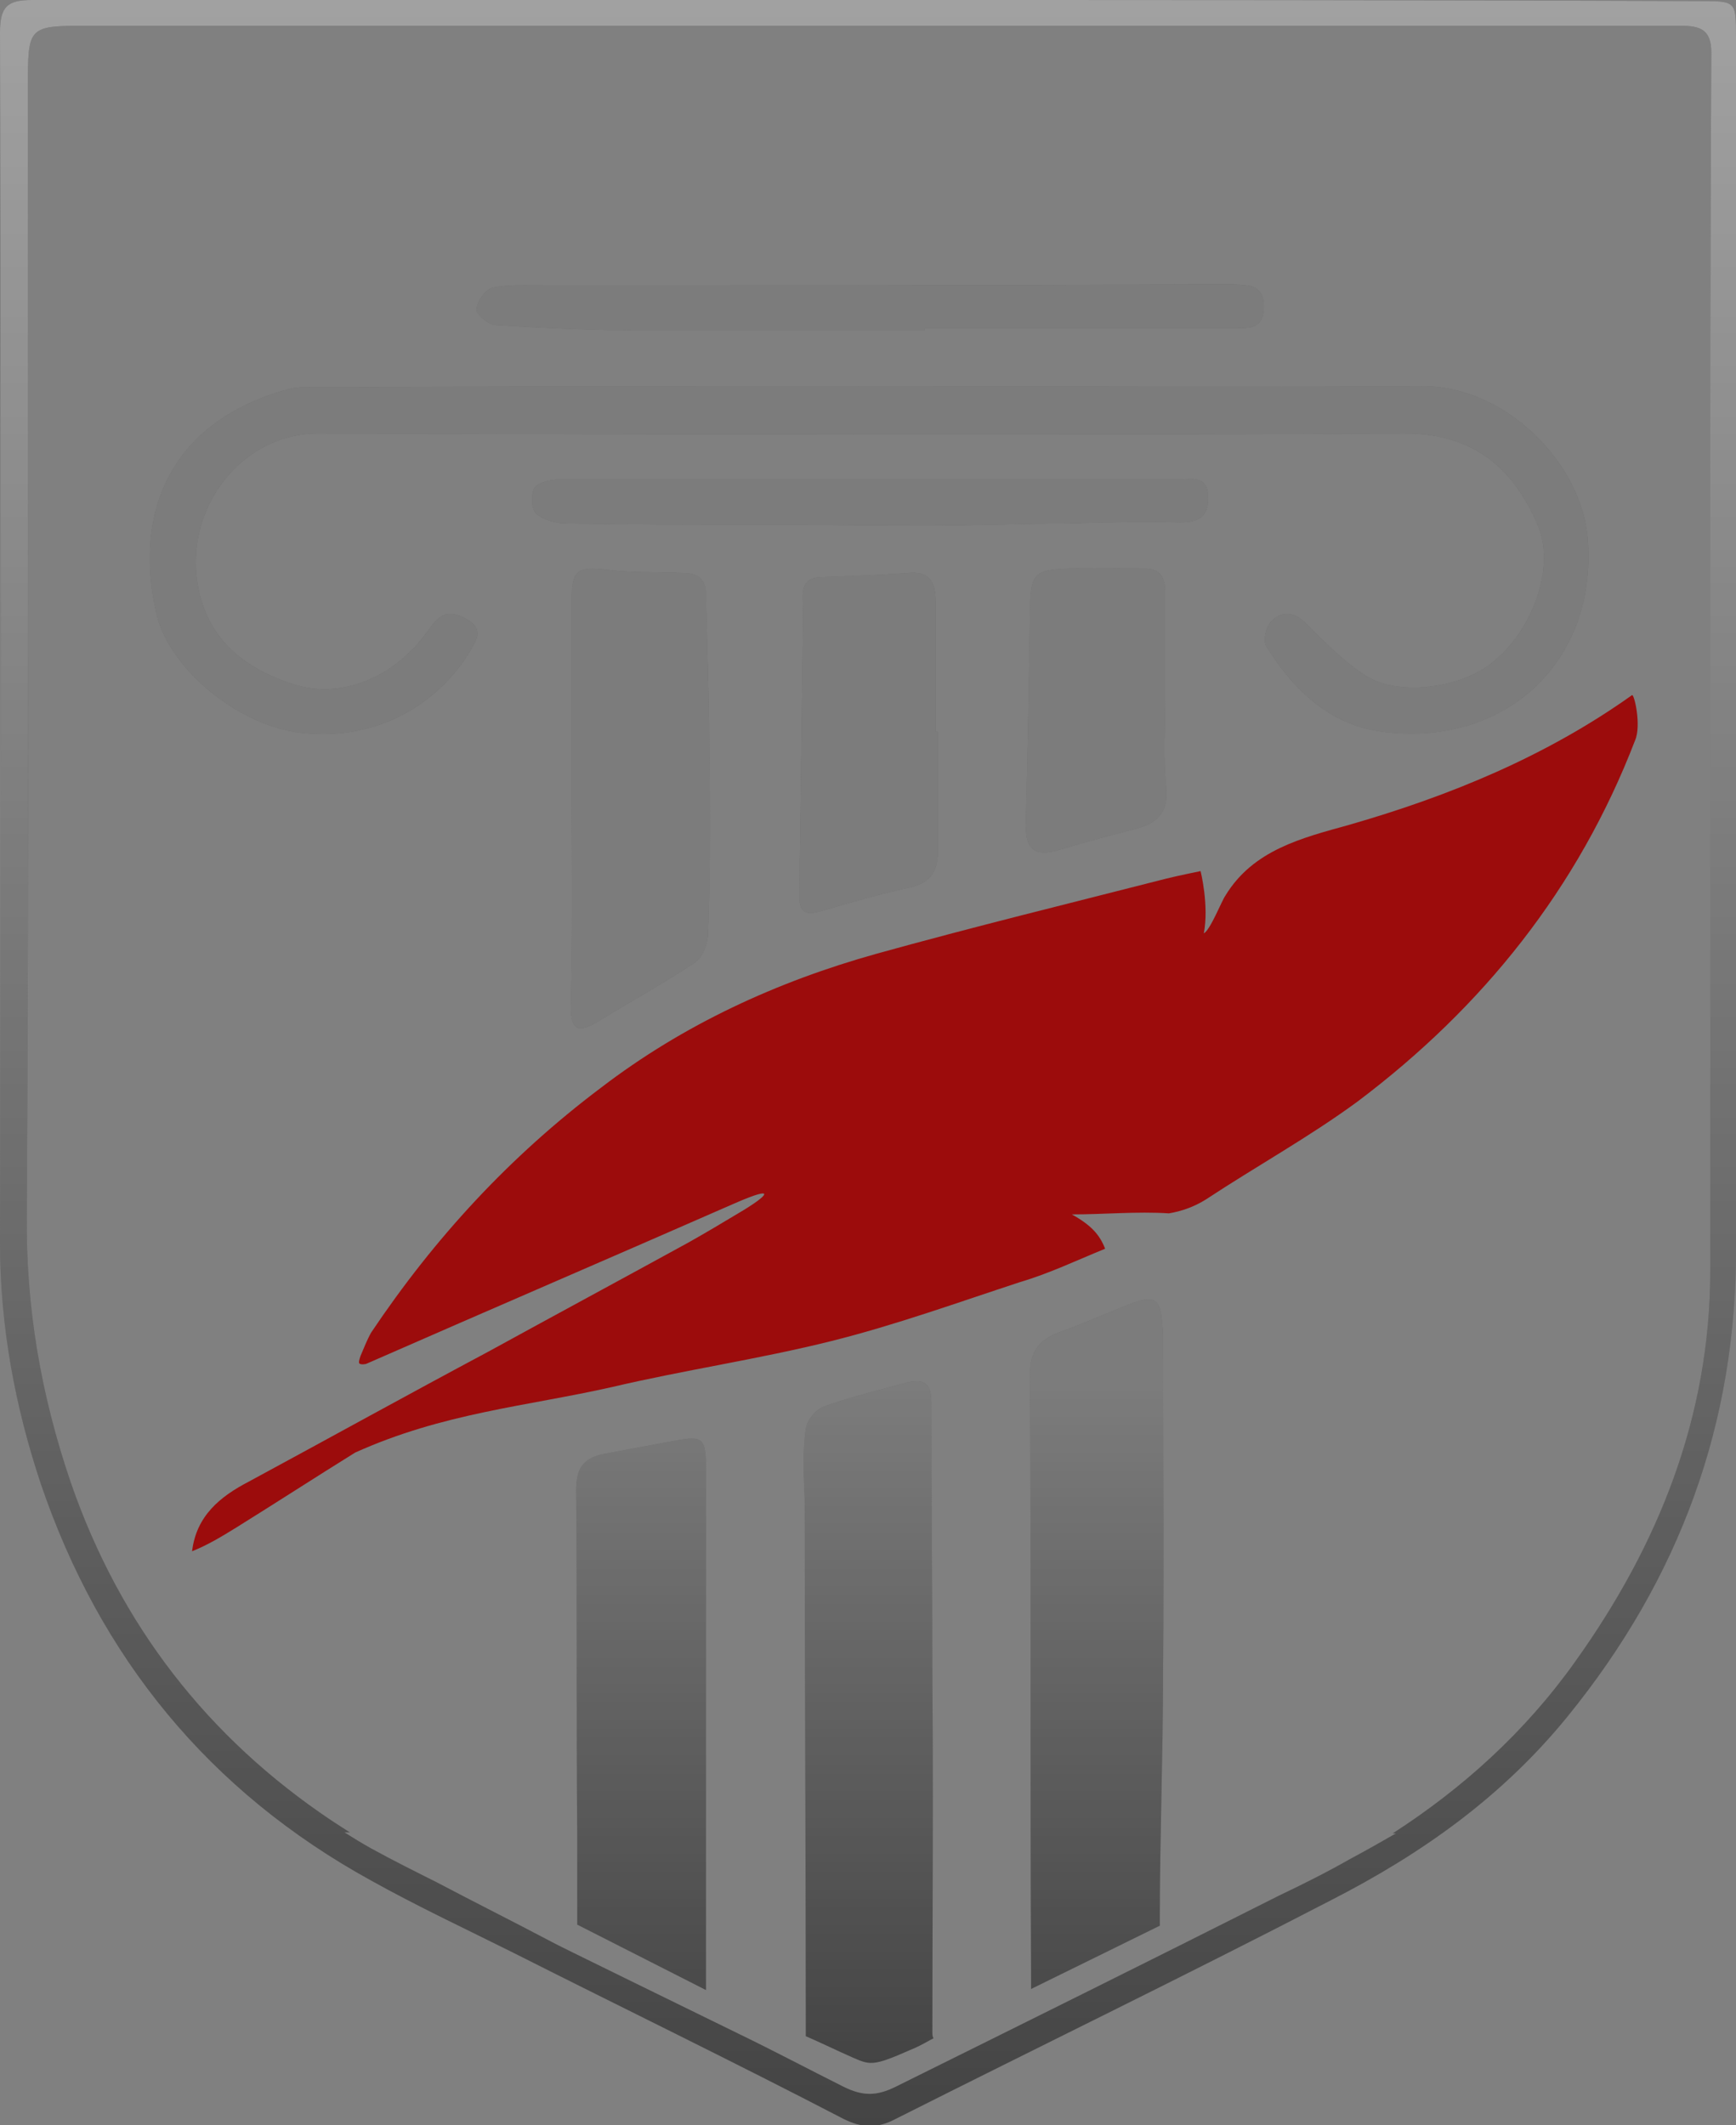
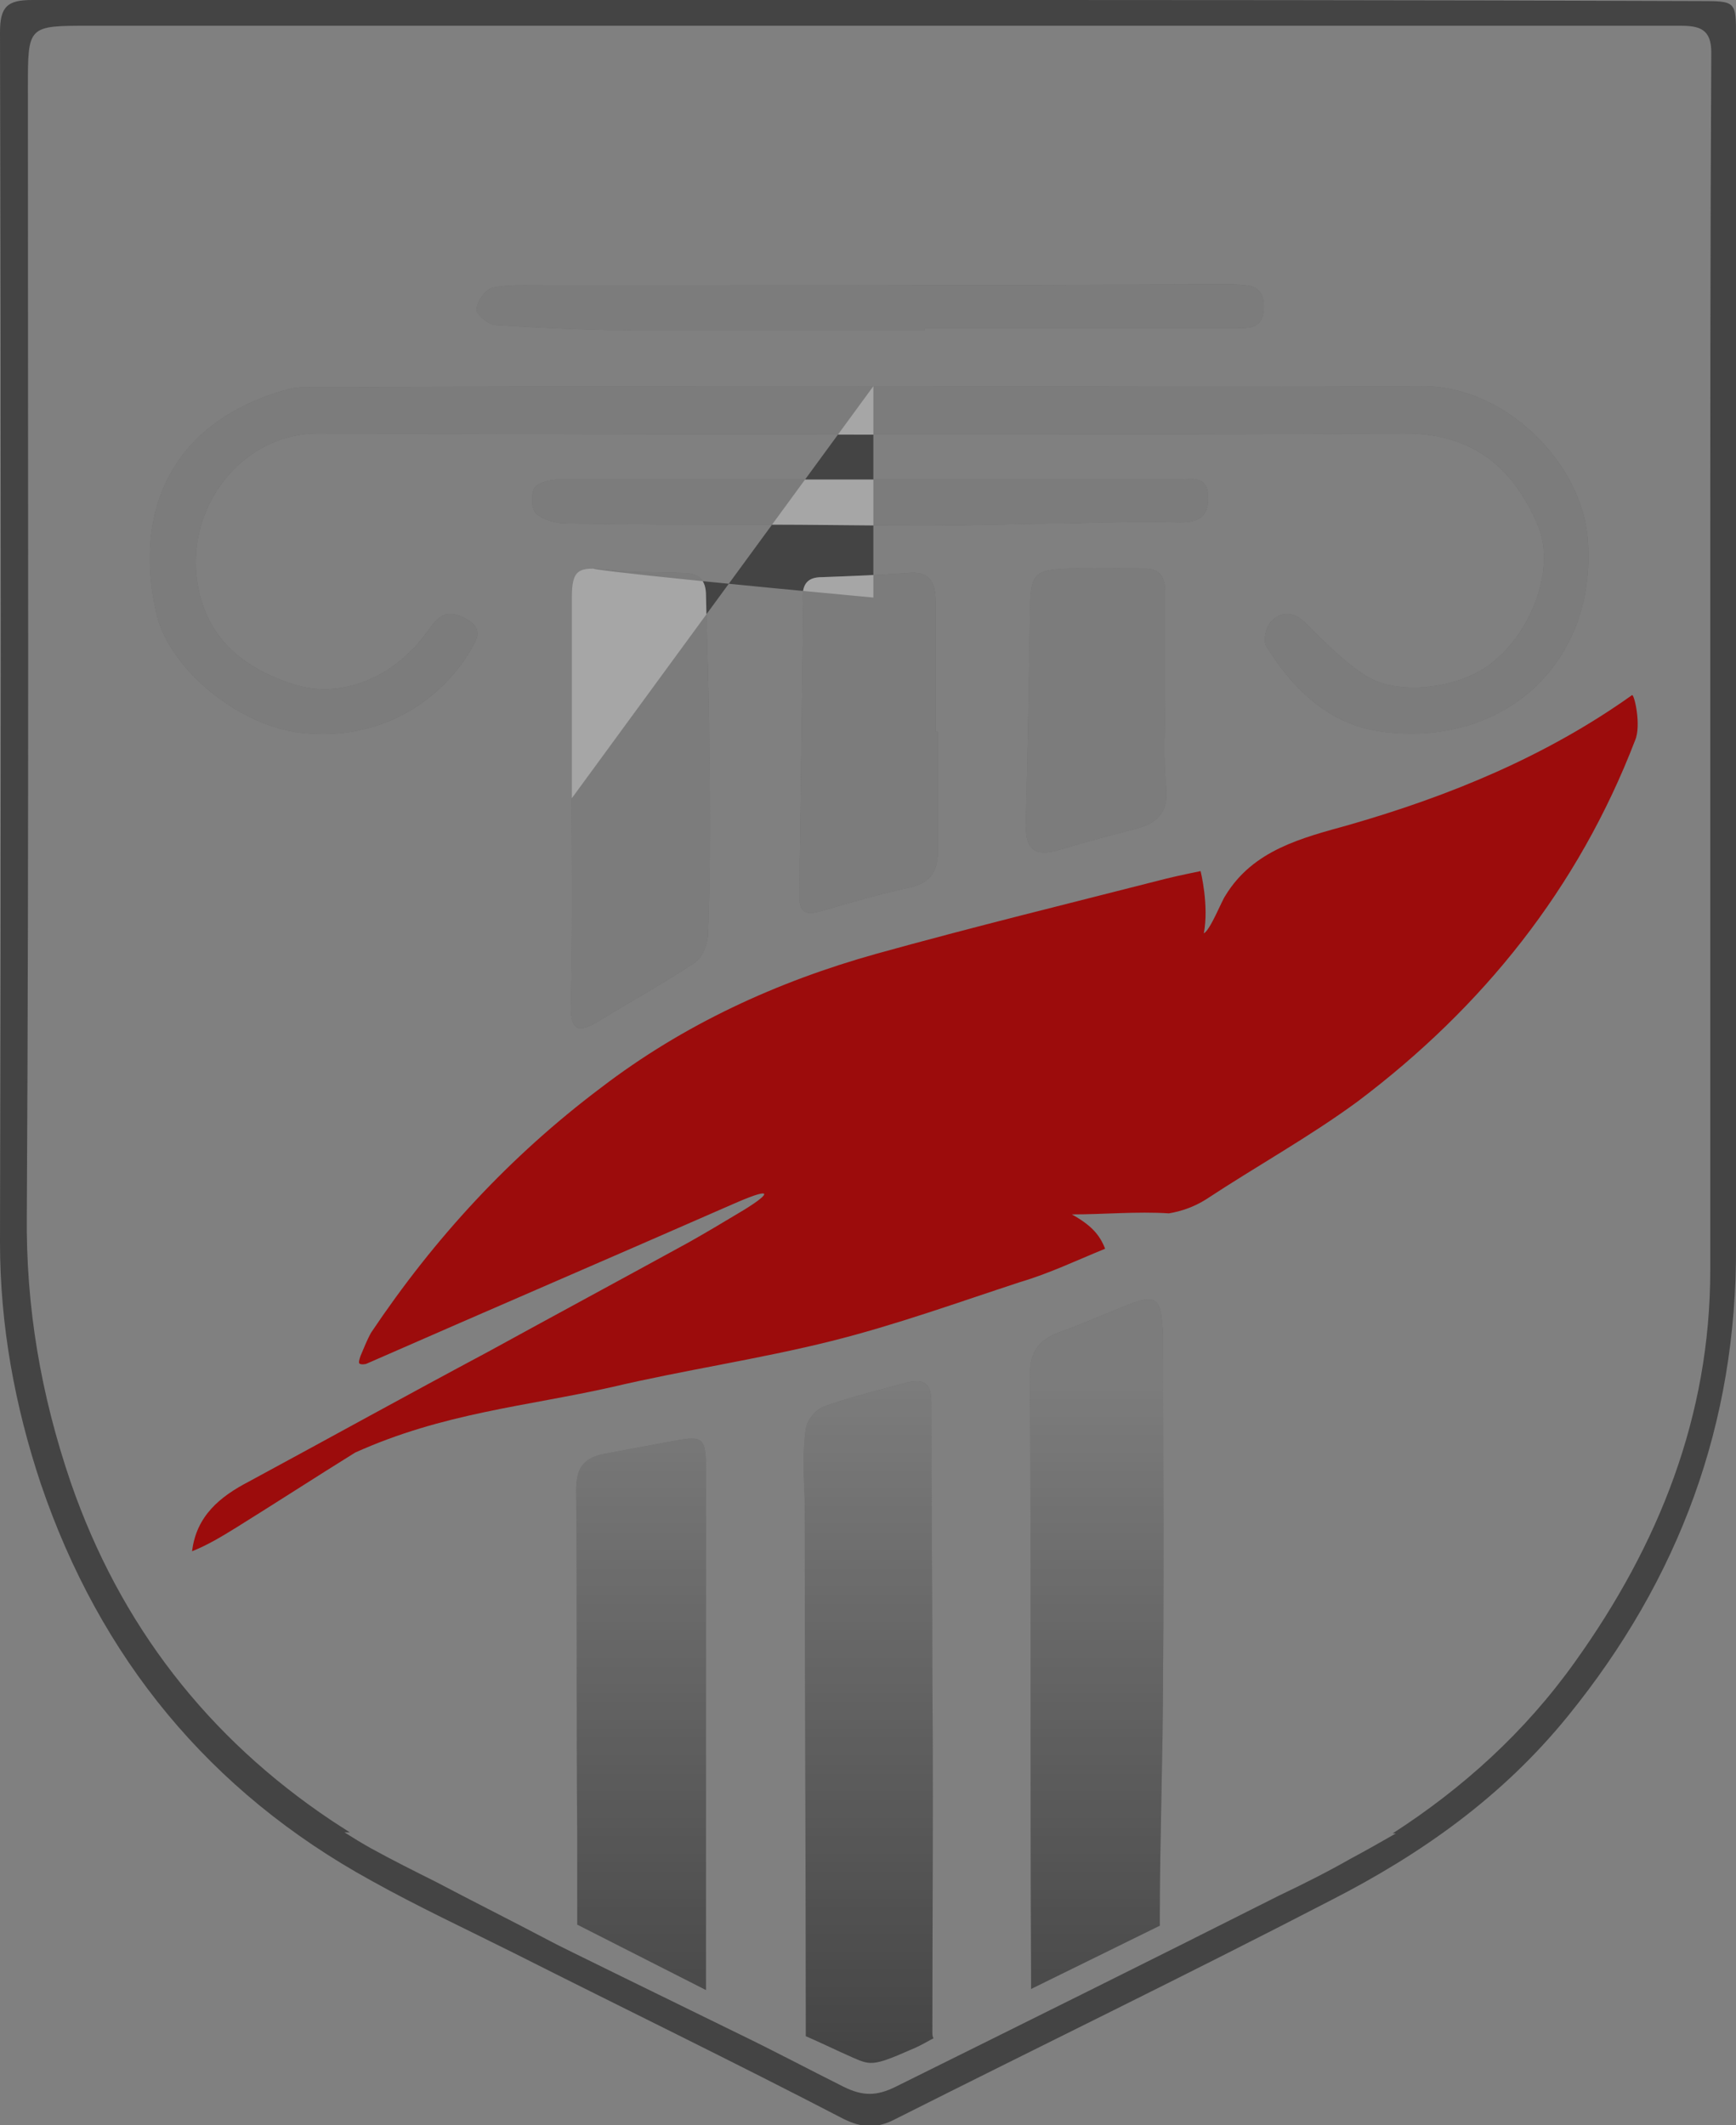
<svg xmlns="http://www.w3.org/2000/svg" width="58" height="71" viewBox="0 0 58 71" fill="none">
  <rect x="0" y="0" width="58" height="71" fill="#808080" stroke="none" />
  <g clip-path="url(#clip0)">
    <path d="M35.811 40.571C36.456 40.93 36.743 41.252 36.922 41.718C35.954 42.113 35.058 42.543 34.09 42.829C32.011 43.51 29.932 44.263 27.781 44.801C25.344 45.41 22.87 45.768 20.433 46.342C17.565 46.987 14.805 47.202 11.865 48.528C10.539 49.352 9.213 50.212 7.886 51.037C7.42 51.324 6.954 51.61 6.417 51.825C6.56 50.643 7.349 49.998 8.316 49.496C10.969 48.062 13.622 46.593 16.31 45.159C18.533 43.94 20.791 42.722 23.014 41.503C23.587 41.181 24.125 40.858 24.663 40.536C25.702 39.926 25.989 39.568 24.519 40.213C20.433 42.005 16.346 43.761 12.26 45.553C12.188 45.589 12.044 45.589 12.009 45.553C11.973 45.517 12.009 45.41 12.044 45.302C12.152 45.051 12.26 44.765 12.403 44.514C14.518 41.36 17.027 38.636 20.074 36.342C22.834 34.228 25.953 32.794 29.287 31.862C32.513 30.966 35.739 30.178 38.965 29.353C39.395 29.246 40.112 29.102 40.112 29.102C40.112 29.102 40.399 30.249 40.22 31.181C40.435 31.074 40.829 30.07 40.937 29.927C41.869 28.386 43.518 27.991 45.059 27.561C48.429 26.594 51.655 25.267 54.523 23.225C54.595 23.153 54.846 24.228 54.63 24.73C52.73 29.676 49.54 33.654 45.346 36.808C43.733 37.991 41.977 38.959 40.292 40.07C39.891 40.322 39.477 40.464 39.057 40.536C37.983 40.467 36.887 40.571 35.811 40.571Z" fill="#9C0C0C" />
-     <path fill-rule="evenodd" clip-rule="evenodd" d="M21.616 11.039H30.9V10.967H41.224L41.289 10.967C41.768 10.969 42.227 10.97 42.227 10.25C42.227 9.558 41.803 9.533 41.345 9.505L41.345 9.505C41.304 9.503 41.264 9.501 41.224 9.498H39.862C32.656 9.534 25.487 9.534 18.282 9.534C18.16 9.534 18.038 9.532 17.916 9.531C17.43 9.525 16.948 9.519 16.489 9.605C16.239 9.641 15.952 10.035 15.916 10.322C15.88 10.465 16.31 10.86 16.561 10.86C18.246 10.967 19.931 11.039 21.616 11.039ZM29.179 12.903C31.209 12.903 33.243 12.907 35.279 12.911C39.353 12.918 43.433 12.927 47.497 12.903C50.257 12.867 52.874 15.447 53.053 18.064C53.34 22.114 50.293 24.981 46.171 24.443C44.45 24.228 43.195 23.045 42.299 21.576C42.192 21.397 42.299 20.931 42.478 20.752C42.837 20.393 43.267 20.429 43.661 20.859C44.271 21.468 44.916 22.114 45.633 22.579C46.78 23.296 48.931 22.974 49.97 22.042C51.225 20.967 51.978 18.924 51.368 17.526C50.58 15.698 49.289 14.48 46.923 14.48C34.843 14.551 22.727 14.515 10.646 14.48C8.03 14.48 6.201 16.988 6.596 19.461C6.883 21.325 8.137 22.329 9.822 22.866C11.435 23.368 13.192 22.615 14.267 21.11C14.626 20.608 14.876 20.322 15.522 20.644C15.988 20.895 16.059 21.146 15.808 21.576C14.876 23.261 12.869 24.802 10.037 24.479C8.066 24.264 5.7 22.436 5.234 20.537C4.409 16.988 5.807 14.05 9.607 13.01C9.895 12.924 10.205 12.93 10.502 12.936C10.575 12.937 10.647 12.938 10.718 12.938C16.848 12.903 23.013 12.903 29.179 12.903H29.179ZM19.106 26.665V19.963C19.106 19.031 19.321 18.924 20.253 19.031C20.826 19.103 21.398 19.111 21.959 19.119H21.959C22.242 19.123 22.522 19.127 22.799 19.139C23.336 19.139 23.587 19.354 23.587 19.892C23.599 20.465 23.615 21.038 23.631 21.612C23.663 22.759 23.695 23.906 23.695 25.052C23.73 27.095 23.73 29.102 23.659 31.145C23.659 31.504 23.48 31.97 23.229 32.149C22.538 32.609 21.833 33.025 21.122 33.444L21.122 33.444L21.122 33.444L21.122 33.444L21.122 33.444L21.122 33.444C20.726 33.678 20.328 33.912 19.931 34.156C19.321 34.514 19.07 34.407 19.07 33.654C19.124 31.878 19.117 30.122 19.111 28.386V28.386V28.386V28.386V28.386V28.386V28.386V28.386C19.108 27.81 19.106 27.236 19.106 26.665ZM31.33 28.493V24.443H31.258V20.071C31.258 19.497 31.079 19.067 30.362 19.139C29.394 19.21 28.427 19.246 27.459 19.282L27.459 19.282C26.993 19.282 26.813 19.497 26.813 19.963C26.837 20.442 26.829 20.905 26.821 21.363V21.363V21.363V21.363V21.363V21.363V21.364C26.817 21.591 26.813 21.816 26.813 22.042C26.778 24.684 26.742 27.29 26.706 29.896V29.897L26.706 29.927C26.706 30.536 26.957 30.572 27.459 30.429L27.793 30.333C28.678 30.079 29.542 29.831 30.434 29.64C31.043 29.497 31.33 29.138 31.33 28.493ZM38.929 23.261C38.929 23.558 38.924 23.856 38.918 24.153C38.903 24.892 38.889 25.627 38.965 26.343C39.037 27.203 38.607 27.526 37.89 27.705L37.89 27.705C37.065 27.92 36.241 28.135 35.417 28.386C34.556 28.637 34.27 28.386 34.27 27.561C34.34 25.16 34.376 22.759 34.411 20.392L34.413 20.286C34.449 19.175 34.556 19.031 35.703 18.995C36.276 18.972 36.832 18.98 37.394 18.987H37.394H37.394H37.394H37.394H37.394C37.676 18.991 37.96 18.995 38.248 18.995C38.786 18.995 38.929 19.318 38.929 19.784V23.261ZM29.179 16.021H39.324C39.395 16.021 39.469 16.016 39.545 16.011C39.928 15.986 40.333 15.96 40.363 16.558C40.399 17.203 40.112 17.454 39.431 17.454C38.177 17.419 36.922 17.454 35.667 17.49C34.861 17.49 34.063 17.508 33.266 17.526C32.468 17.544 31.671 17.562 30.864 17.562C29.95 17.562 29.036 17.553 28.122 17.544L28.122 17.544C27.208 17.535 26.294 17.526 25.38 17.526C23.229 17.526 21.078 17.526 18.927 17.49C18.604 17.49 18.174 17.383 17.923 17.168C17.744 17.024 17.744 16.523 17.852 16.307C17.959 16.128 18.389 16.021 18.64 16.021H29.179ZM23.587 66.484L19.285 64.298V63.975V61.323C19.268 59.388 19.268 57.462 19.268 55.54V55.539C19.268 53.617 19.268 51.7 19.25 49.782C19.25 49.066 19.465 48.707 20.218 48.564C20.594 48.492 20.934 48.429 21.275 48.367L21.275 48.367C21.616 48.304 21.956 48.241 22.332 48.17C23.48 47.955 23.587 47.955 23.587 49.102V65.266V66.484ZM38.75 64.334V64.083C38.75 62.721 38.777 61.368 38.804 60.015C38.831 58.662 38.858 57.309 38.858 55.947C38.882 53.604 38.874 51.245 38.866 48.892V48.892V48.891C38.862 47.717 38.858 46.543 38.858 45.374V44.586C38.786 43.403 38.715 43.152 37.532 43.654C37.293 43.749 37.062 43.845 36.831 43.94L36.831 43.94C36.368 44.132 35.907 44.323 35.381 44.514C34.7 44.765 34.413 45.159 34.413 45.912C34.431 49.299 34.431 52.685 34.431 56.068C34.431 59.45 34.431 62.828 34.449 66.197V66.448L38.75 64.334ZM31.159 63.97C31.155 65.288 31.151 66.605 31.151 67.918C31.151 67.954 31.151 68.025 31.187 68.097C31.12 68.13 31.053 68.167 30.981 68.207C30.823 68.294 30.645 68.392 30.398 68.491C29.179 69.029 29.072 68.993 28.498 68.742C28.222 68.621 27.962 68.5 27.71 68.383C27.441 68.257 27.181 68.137 26.921 68.025V67.703C26.921 64.764 26.912 61.825 26.903 58.886C26.894 55.947 26.885 53.008 26.885 50.069C26.849 49.281 26.813 48.492 26.921 47.739C26.957 47.453 27.244 47.094 27.53 46.987C28.176 46.754 28.841 46.578 29.497 46.403C29.751 46.336 30.004 46.268 30.255 46.198C30.828 46.055 31.115 46.163 31.115 46.843C31.115 48.385 31.124 49.917 31.133 51.449C31.142 52.981 31.151 54.513 31.151 56.054C31.175 58.684 31.167 61.33 31.159 63.97Z" fill="#444444" />
+     <path fill-rule="evenodd" clip-rule="evenodd" d="M21.616 11.039H30.9V10.967H41.224L41.289 10.967C41.768 10.969 42.227 10.97 42.227 10.25C42.227 9.558 41.803 9.533 41.345 9.505L41.345 9.505C41.304 9.503 41.264 9.501 41.224 9.498H39.862C32.656 9.534 25.487 9.534 18.282 9.534C18.16 9.534 18.038 9.532 17.916 9.531C17.43 9.525 16.948 9.519 16.489 9.605C16.239 9.641 15.952 10.035 15.916 10.322C15.88 10.465 16.31 10.86 16.561 10.86C18.246 10.967 19.931 11.039 21.616 11.039ZM29.179 12.903C31.209 12.903 33.243 12.907 35.279 12.911C39.353 12.918 43.433 12.927 47.497 12.903C50.257 12.867 52.874 15.447 53.053 18.064C53.34 22.114 50.293 24.981 46.171 24.443C44.45 24.228 43.195 23.045 42.299 21.576C42.192 21.397 42.299 20.931 42.478 20.752C42.837 20.393 43.267 20.429 43.661 20.859C44.271 21.468 44.916 22.114 45.633 22.579C46.78 23.296 48.931 22.974 49.97 22.042C51.225 20.967 51.978 18.924 51.368 17.526C50.58 15.698 49.289 14.48 46.923 14.48C34.843 14.551 22.727 14.515 10.646 14.48C8.03 14.48 6.201 16.988 6.596 19.461C6.883 21.325 8.137 22.329 9.822 22.866C11.435 23.368 13.192 22.615 14.267 21.11C14.626 20.608 14.876 20.322 15.522 20.644C15.988 20.895 16.059 21.146 15.808 21.576C14.876 23.261 12.869 24.802 10.037 24.479C8.066 24.264 5.7 22.436 5.234 20.537C4.409 16.988 5.807 14.05 9.607 13.01C9.895 12.924 10.205 12.93 10.502 12.936C10.575 12.937 10.647 12.938 10.718 12.938C16.848 12.903 23.013 12.903 29.179 12.903H29.179ZV19.963C19.106 19.031 19.321 18.924 20.253 19.031C20.826 19.103 21.398 19.111 21.959 19.119H21.959C22.242 19.123 22.522 19.127 22.799 19.139C23.336 19.139 23.587 19.354 23.587 19.892C23.599 20.465 23.615 21.038 23.631 21.612C23.663 22.759 23.695 23.906 23.695 25.052C23.73 27.095 23.73 29.102 23.659 31.145C23.659 31.504 23.48 31.97 23.229 32.149C22.538 32.609 21.833 33.025 21.122 33.444L21.122 33.444L21.122 33.444L21.122 33.444L21.122 33.444L21.122 33.444C20.726 33.678 20.328 33.912 19.931 34.156C19.321 34.514 19.07 34.407 19.07 33.654C19.124 31.878 19.117 30.122 19.111 28.386V28.386V28.386V28.386V28.386V28.386V28.386V28.386C19.108 27.81 19.106 27.236 19.106 26.665ZM31.33 28.493V24.443H31.258V20.071C31.258 19.497 31.079 19.067 30.362 19.139C29.394 19.21 28.427 19.246 27.459 19.282L27.459 19.282C26.993 19.282 26.813 19.497 26.813 19.963C26.837 20.442 26.829 20.905 26.821 21.363V21.363V21.363V21.363V21.363V21.363V21.364C26.817 21.591 26.813 21.816 26.813 22.042C26.778 24.684 26.742 27.29 26.706 29.896V29.897L26.706 29.927C26.706 30.536 26.957 30.572 27.459 30.429L27.793 30.333C28.678 30.079 29.542 29.831 30.434 29.64C31.043 29.497 31.33 29.138 31.33 28.493ZM38.929 23.261C38.929 23.558 38.924 23.856 38.918 24.153C38.903 24.892 38.889 25.627 38.965 26.343C39.037 27.203 38.607 27.526 37.89 27.705L37.89 27.705C37.065 27.92 36.241 28.135 35.417 28.386C34.556 28.637 34.27 28.386 34.27 27.561C34.34 25.16 34.376 22.759 34.411 20.392L34.413 20.286C34.449 19.175 34.556 19.031 35.703 18.995C36.276 18.972 36.832 18.98 37.394 18.987H37.394H37.394H37.394H37.394H37.394C37.676 18.991 37.96 18.995 38.248 18.995C38.786 18.995 38.929 19.318 38.929 19.784V23.261ZM29.179 16.021H39.324C39.395 16.021 39.469 16.016 39.545 16.011C39.928 15.986 40.333 15.96 40.363 16.558C40.399 17.203 40.112 17.454 39.431 17.454C38.177 17.419 36.922 17.454 35.667 17.49C34.861 17.49 34.063 17.508 33.266 17.526C32.468 17.544 31.671 17.562 30.864 17.562C29.95 17.562 29.036 17.553 28.122 17.544L28.122 17.544C27.208 17.535 26.294 17.526 25.38 17.526C23.229 17.526 21.078 17.526 18.927 17.49C18.604 17.49 18.174 17.383 17.923 17.168C17.744 17.024 17.744 16.523 17.852 16.307C17.959 16.128 18.389 16.021 18.64 16.021H29.179ZM23.587 66.484L19.285 64.298V63.975V61.323C19.268 59.388 19.268 57.462 19.268 55.54V55.539C19.268 53.617 19.268 51.7 19.25 49.782C19.25 49.066 19.465 48.707 20.218 48.564C20.594 48.492 20.934 48.429 21.275 48.367L21.275 48.367C21.616 48.304 21.956 48.241 22.332 48.17C23.48 47.955 23.587 47.955 23.587 49.102V65.266V66.484ZM38.75 64.334V64.083C38.75 62.721 38.777 61.368 38.804 60.015C38.831 58.662 38.858 57.309 38.858 55.947C38.882 53.604 38.874 51.245 38.866 48.892V48.892V48.891C38.862 47.717 38.858 46.543 38.858 45.374V44.586C38.786 43.403 38.715 43.152 37.532 43.654C37.293 43.749 37.062 43.845 36.831 43.94L36.831 43.94C36.368 44.132 35.907 44.323 35.381 44.514C34.7 44.765 34.413 45.159 34.413 45.912C34.431 49.299 34.431 52.685 34.431 56.068C34.431 59.45 34.431 62.828 34.449 66.197V66.448L38.75 64.334ZM31.159 63.97C31.155 65.288 31.151 66.605 31.151 67.918C31.151 67.954 31.151 68.025 31.187 68.097C31.12 68.13 31.053 68.167 30.981 68.207C30.823 68.294 30.645 68.392 30.398 68.491C29.179 69.029 29.072 68.993 28.498 68.742C28.222 68.621 27.962 68.5 27.71 68.383C27.441 68.257 27.181 68.137 26.921 68.025V67.703C26.921 64.764 26.912 61.825 26.903 58.886C26.894 55.947 26.885 53.008 26.885 50.069C26.849 49.281 26.813 48.492 26.921 47.739C26.957 47.453 27.244 47.094 27.53 46.987C28.176 46.754 28.841 46.578 29.497 46.403C29.751 46.336 30.004 46.268 30.255 46.198C30.828 46.055 31.115 46.163 31.115 46.843C31.115 48.385 31.124 49.917 31.133 51.449C31.142 52.981 31.151 54.513 31.151 56.054C31.175 58.684 31.167 61.33 31.159 63.97Z" fill="#444444" />
    <path fill-rule="evenodd" clip-rule="evenodd" d="M21.616 11.039H30.9V10.967H41.224L41.289 10.967C41.768 10.969 42.227 10.97 42.227 10.25C42.227 9.558 41.803 9.533 41.345 9.505L41.345 9.505C41.304 9.503 41.264 9.501 41.224 9.498H39.862C32.656 9.534 25.487 9.534 18.282 9.534C18.16 9.534 18.038 9.532 17.916 9.531C17.43 9.525 16.948 9.519 16.489 9.605C16.239 9.641 15.952 10.035 15.916 10.322C15.88 10.465 16.31 10.86 16.561 10.86C18.246 10.967 19.931 11.039 21.616 11.039ZM29.179 12.903C31.209 12.903 33.243 12.907 35.279 12.911C39.353 12.918 43.433 12.927 47.497 12.903C50.257 12.867 52.874 15.447 53.053 18.064C53.34 22.114 50.293 24.981 46.171 24.443C44.45 24.228 43.195 23.045 42.299 21.576C42.192 21.397 42.299 20.931 42.478 20.752C42.837 20.393 43.267 20.429 43.661 20.859C44.271 21.468 44.916 22.114 45.633 22.579C46.78 23.296 48.931 22.974 49.97 22.042C51.225 20.967 51.978 18.924 51.368 17.526C50.58 15.698 49.289 14.48 46.923 14.48C34.843 14.551 22.727 14.515 10.646 14.48C8.03 14.48 6.201 16.988 6.596 19.461C6.883 21.325 8.137 22.329 9.822 22.866C11.435 23.368 13.192 22.615 14.267 21.11C14.626 20.608 14.876 20.322 15.522 20.644C15.988 20.895 16.059 21.146 15.808 21.576C14.876 23.261 12.869 24.802 10.037 24.479C8.066 24.264 5.7 22.436 5.234 20.537C4.409 16.988 5.807 14.05 9.607 13.01C9.895 12.924 10.205 12.93 10.502 12.936C10.575 12.937 10.647 12.938 10.718 12.938C16.848 12.903 23.013 12.903 29.179 12.903H29.179ZM19.106 26.665V19.963C19.106 19.031 19.321 18.924 20.253 19.031C20.826 19.103 21.398 19.111 21.959 19.119H21.959C22.242 19.123 22.522 19.127 22.799 19.139C23.336 19.139 23.587 19.354 23.587 19.892C23.599 20.465 23.615 21.038 23.631 21.612C23.663 22.759 23.695 23.906 23.695 25.052C23.73 27.095 23.73 29.102 23.659 31.145C23.659 31.504 23.48 31.97 23.229 32.149C22.538 32.609 21.833 33.025 21.122 33.444L21.122 33.444L21.122 33.444L21.122 33.444L21.122 33.444L21.122 33.444C20.726 33.678 20.328 33.912 19.931 34.156C19.321 34.514 19.07 34.407 19.07 33.654C19.124 31.878 19.117 30.122 19.111 28.386V28.386V28.386V28.386V28.386V28.386V28.386V28.386C19.108 27.81 19.106 27.236 19.106 26.665ZM31.33 28.493V24.443H31.258V20.071C31.258 19.497 31.079 19.067 30.362 19.139C29.394 19.21 28.427 19.246 27.459 19.282L27.459 19.282C26.993 19.282 26.813 19.497 26.813 19.963C26.837 20.442 26.829 20.905 26.821 21.363V21.363V21.363V21.363V21.363V21.363V21.364C26.817 21.591 26.813 21.816 26.813 22.042C26.778 24.684 26.742 27.29 26.706 29.896V29.897L26.706 29.927C26.706 30.536 26.957 30.572 27.459 30.429L27.793 30.333C28.678 30.079 29.542 29.831 30.434 29.64C31.043 29.497 31.33 29.138 31.33 28.493ZM38.929 23.261C38.929 23.558 38.924 23.856 38.918 24.153C38.903 24.892 38.889 25.627 38.965 26.343C39.037 27.203 38.607 27.526 37.89 27.705L37.89 27.705C37.065 27.92 36.241 28.135 35.417 28.386C34.556 28.637 34.27 28.386 34.27 27.561C34.34 25.16 34.376 22.759 34.411 20.392L34.413 20.286C34.449 19.175 34.556 19.031 35.703 18.995C36.276 18.972 36.832 18.98 37.394 18.987H37.394H37.394H37.394H37.394H37.394C37.676 18.991 37.96 18.995 38.248 18.995C38.786 18.995 38.929 19.318 38.929 19.784V23.261ZM29.179 16.021H39.324C39.395 16.021 39.469 16.016 39.545 16.011C39.928 15.986 40.333 15.96 40.363 16.558C40.399 17.203 40.112 17.454 39.431 17.454C38.177 17.419 36.922 17.454 35.667 17.49C34.861 17.49 34.063 17.508 33.266 17.526C32.468 17.544 31.671 17.562 30.864 17.562C29.95 17.562 29.036 17.553 28.122 17.544L28.122 17.544C27.208 17.535 26.294 17.526 25.38 17.526C23.229 17.526 21.078 17.526 18.927 17.49C18.604 17.49 18.174 17.383 17.923 17.168C17.744 17.024 17.744 16.523 17.852 16.307C17.959 16.128 18.389 16.021 18.64 16.021H29.179ZM23.587 66.484L19.285 64.298V63.975V61.323C19.268 59.388 19.268 57.462 19.268 55.54V55.539C19.268 53.617 19.268 51.7 19.25 49.782C19.25 49.066 19.465 48.707 20.218 48.564C20.594 48.492 20.934 48.429 21.275 48.367L21.275 48.367C21.616 48.304 21.956 48.241 22.332 48.17C23.48 47.955 23.587 47.955 23.587 49.102V65.266V66.484ZM38.75 64.334V64.083C38.75 62.721 38.777 61.368 38.804 60.015C38.831 58.662 38.858 57.309 38.858 55.947C38.882 53.604 38.874 51.245 38.866 48.892V48.892V48.891C38.862 47.717 38.858 46.543 38.858 45.374V44.586C38.786 43.403 38.715 43.152 37.532 43.654C37.293 43.749 37.062 43.845 36.831 43.94L36.831 43.94C36.368 44.132 35.907 44.323 35.381 44.514C34.7 44.765 34.413 45.159 34.413 45.912C34.431 49.299 34.431 52.685 34.431 56.068C34.431 59.45 34.431 62.828 34.449 66.197V66.448L38.75 64.334ZM31.159 63.97C31.155 65.288 31.151 66.605 31.151 67.918C31.151 67.954 31.151 68.025 31.187 68.097C31.12 68.13 31.053 68.167 30.981 68.207C30.823 68.294 30.645 68.392 30.398 68.491C29.179 69.029 29.072 68.993 28.498 68.742C28.222 68.621 27.962 68.5 27.71 68.383C27.441 68.257 27.181 68.137 26.921 68.025V67.703C26.921 64.764 26.912 61.825 26.903 58.886C26.894 55.947 26.885 53.008 26.885 50.069C26.849 49.281 26.813 48.492 26.921 47.739C26.957 47.453 27.244 47.094 27.53 46.987C28.176 46.754 28.841 46.578 29.497 46.403C29.751 46.336 30.004 46.268 30.255 46.198C30.828 46.055 31.115 46.163 31.115 46.843C31.115 48.385 31.124 49.917 31.133 51.449C31.142 52.981 31.151 54.513 31.151 56.054C31.175 58.684 31.167 61.33 31.159 63.97Z" fill="url(#paint0_linear)" fill-opacity="0.3" />
    <path d="M58 1.219C58 0.036 58 0.036 56.781 0.036C47.533 0 38.284 0 29.036 0C19.716 0 10.396 0 1.075 0C0.251 0 0 0.215 0 1.075C0.036 14.551 0.036 28.027 0 41.503C0 44.299 0.502 46.987 1.362 49.567C3.334 55.374 6.99 59.854 12.403 62.828C13.944 63.688 15.557 64.441 17.135 65.23C20.827 67.093 24.519 68.885 28.175 70.785C28.821 71.108 29.323 71.108 29.932 70.785C34.771 68.348 39.647 65.982 44.486 63.474C47.497 61.932 50.185 60.033 52.372 57.345C56.1 52.757 58.036 47.56 58 41.611C58 28.135 58 14.695 58 1.219ZM57.14 42.435C57.14 47.309 55.419 51.61 52.623 55.517C50.938 57.882 48.859 59.746 46.529 61.251H46.637C46.135 61.538 45.633 61.825 45.095 62.112C44.342 62.542 43.554 62.936 42.729 63.33C38.464 65.481 34.198 67.595 29.932 69.71C29.287 70.032 28.821 70.032 28.175 69.71C27.028 69.136 25.881 68.527 24.698 67.954C22.727 66.986 18.533 64.943 18.425 64.871C17.135 64.19 15.844 63.545 14.554 62.864C13.837 62.506 13.12 62.147 12.403 61.753C12.08 61.574 11.794 61.395 11.507 61.215H11.686C11.471 61.072 11.292 60.965 11.077 60.821C6.954 58.062 4.015 54.298 2.366 49.532C1.362 46.593 0.86 43.654 0.896 40.571C0.968 28.027 0.932 15.447 0.932 2.903C0.932 0.86 0.932 0.86 2.975 0.86C11.65 0.86 20.361 0.86 29.036 0.86C38.069 0.86 47.103 0.86 56.136 0.86C56.781 0.86 57.175 0.968 57.175 1.756C57.14 7.992 57.14 14.264 57.14 20.501C57.14 27.812 57.14 35.124 57.14 42.435Z" fill="#444444" />
-     <path d="M58 1.219C58 0.036 58 0.036 56.781 0.036C47.533 0 38.284 0 29.036 0C19.716 0 10.396 0 1.075 0C0.251 0 0 0.215 0 1.075C0.036 14.551 0.036 28.027 0 41.503C0 44.299 0.502 46.987 1.362 49.567C3.334 55.374 6.99 59.854 12.403 62.828C13.944 63.688 15.557 64.441 17.135 65.23C20.827 67.093 24.519 68.885 28.175 70.785C28.821 71.108 29.323 71.108 29.932 70.785C34.771 68.348 39.647 65.982 44.486 63.474C47.497 61.932 50.185 60.033 52.372 57.345C56.1 52.757 58.036 47.56 58 41.611C58 28.135 58 14.695 58 1.219ZM57.14 42.435C57.14 47.309 55.419 51.61 52.623 55.517C50.938 57.882 48.859 59.746 46.529 61.251H46.637C46.135 61.538 45.633 61.825 45.095 62.112C44.342 62.542 43.554 62.936 42.729 63.33C38.464 65.481 34.198 67.595 29.932 69.71C29.287 70.032 28.821 70.032 28.175 69.71C27.028 69.136 25.881 68.527 24.698 67.954C22.727 66.986 18.533 64.943 18.425 64.871C17.135 64.19 15.844 63.545 14.554 62.864C13.837 62.506 13.12 62.147 12.403 61.753C12.08 61.574 11.794 61.395 11.507 61.215H11.686C11.471 61.072 11.292 60.965 11.077 60.821C6.954 58.062 4.015 54.298 2.366 49.532C1.362 46.593 0.86 43.654 0.896 40.571C0.968 28.027 0.932 15.447 0.932 2.903C0.932 0.86 0.932 0.86 2.975 0.86C11.65 0.86 20.361 0.86 29.036 0.86C38.069 0.86 47.103 0.86 56.136 0.86C56.781 0.86 57.175 0.968 57.175 1.756C57.14 7.992 57.14 14.264 57.14 20.501C57.14 27.812 57.14 35.124 57.14 42.435Z" fill="url(#paint1_linear)" fill-opacity="0.5" />
  </g>
  <defs>
    <linearGradient id="paint0_linear" x1="29.018" y1="46.143" x2="29.018" y2="68.918" gradientUnits="userSpaceOnUse">
      <stop stop-color="white" />
      <stop offset="1" stop-color="white" stop-opacity="0" />
    </linearGradient>
    <linearGradient id="paint1_linear" x1="29" y1="0" x2="29" y2="71.027" gradientUnits="userSpaceOnUse">
      <stop stop-color="white" />
      <stop offset="1" stop-color="white" stop-opacity="0" />
    </linearGradient>
    <clipPath id="clip0">
      <rect width="58" height="71" fill="white" />
    </clipPath>
  </defs>
</svg>